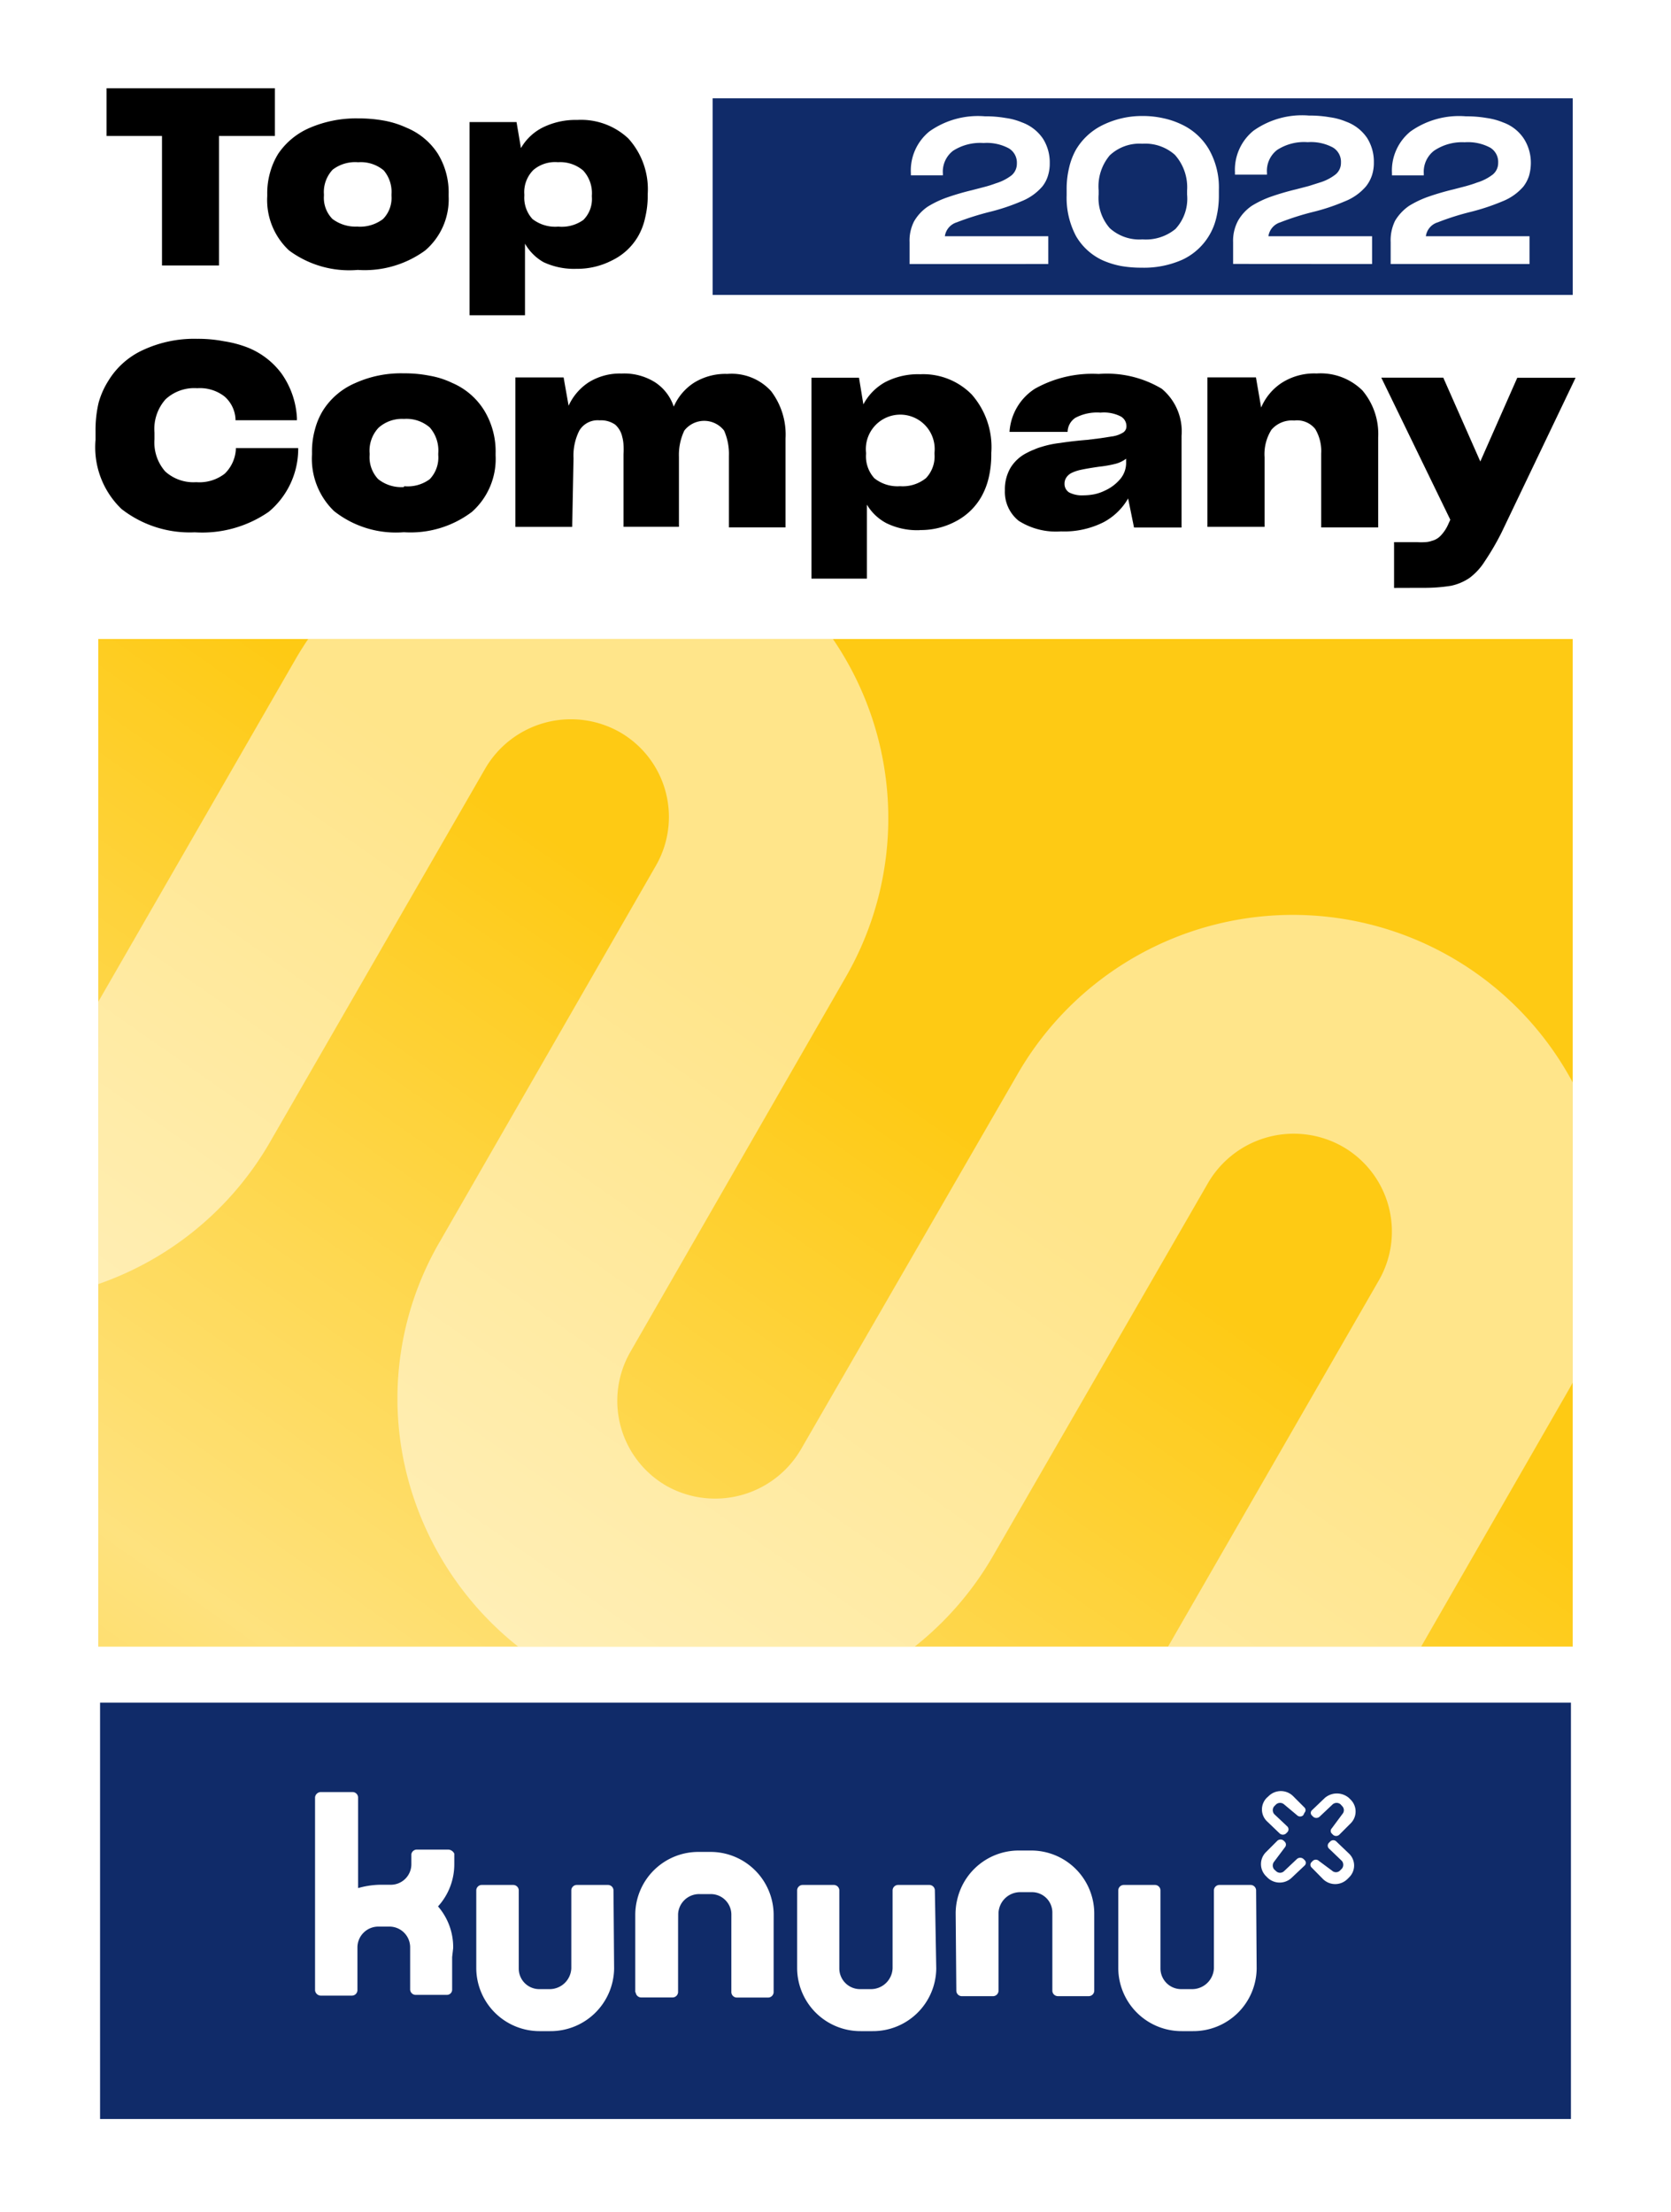
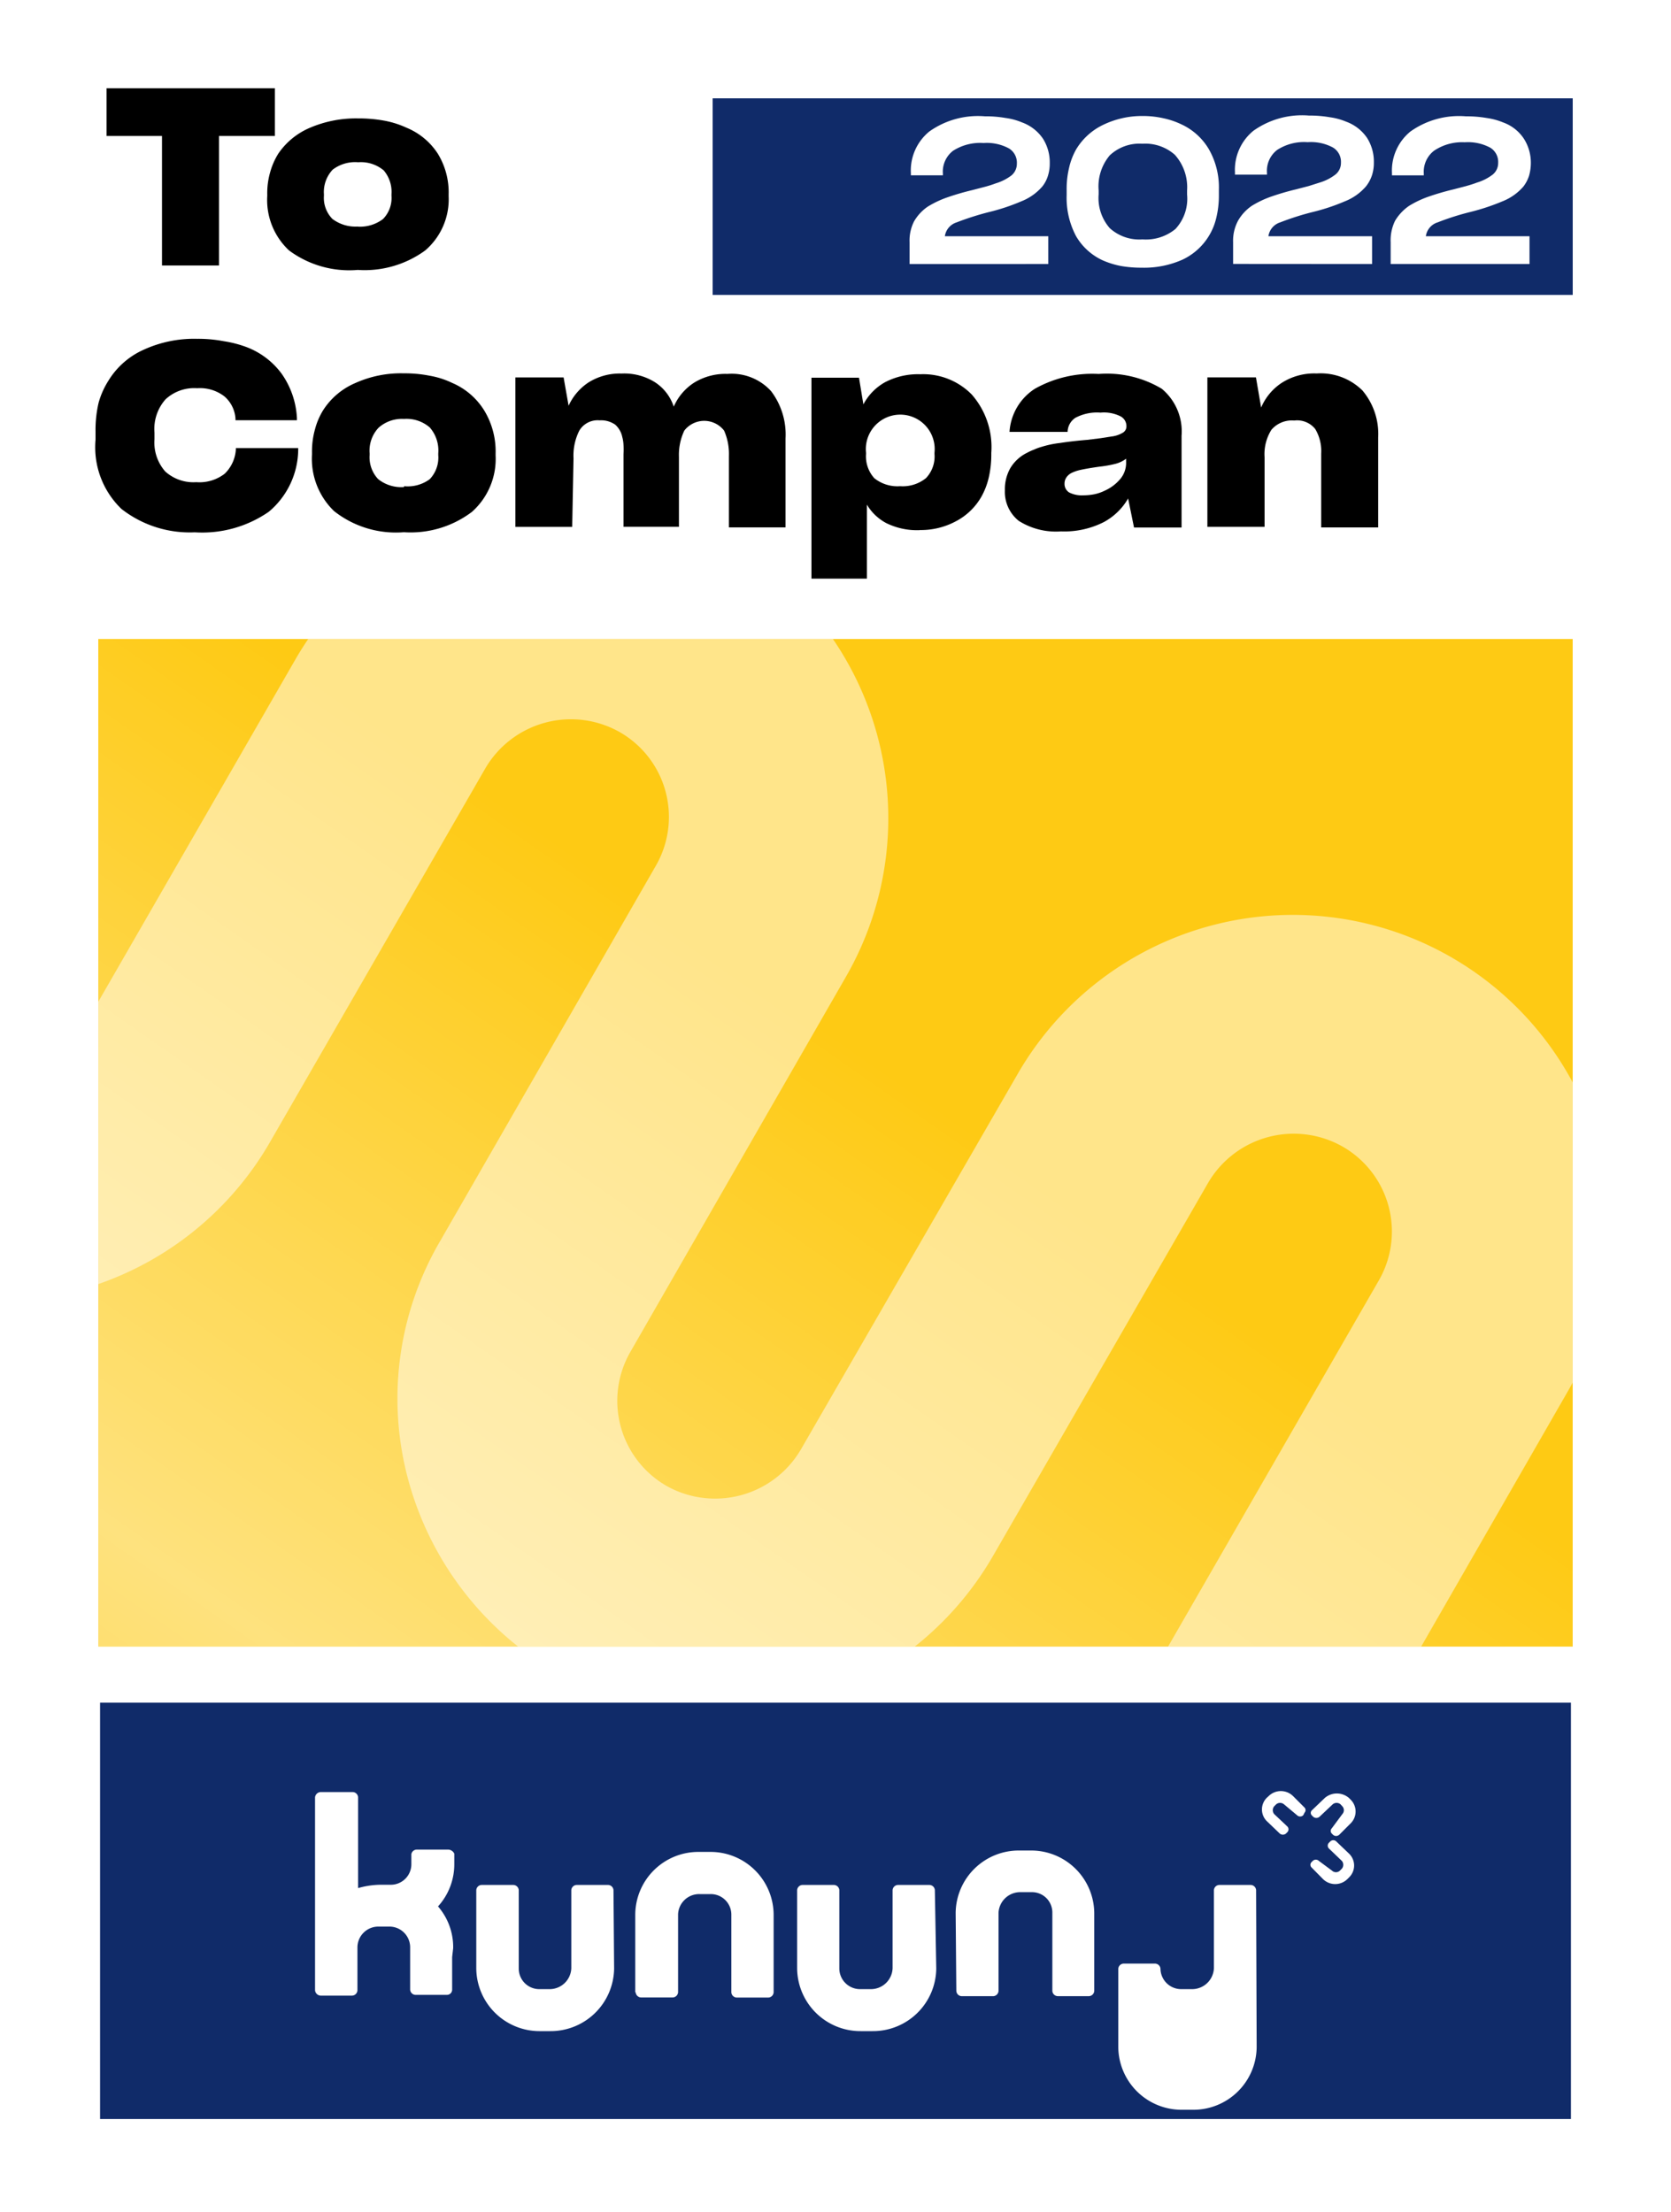
<svg xmlns="http://www.w3.org/2000/svg" width="69.317" height="91.743" viewBox="0 0 69.317 91.743">
  <defs>
    <clipPath id="clip-path">
      <rect id="Rectangle_4099" data-name="Rectangle 4099" width="61.162" height="41.794" transform="translate(0)" fill="none" />
    </clipPath>
    <linearGradient id="linear-gradient" x1="-0.284" y1="1.611" x2="0.716" y2="0.611" gradientUnits="objectBoundingBox">
      <stop offset="0" stop-color="#fff" stop-opacity="0" />
      <stop offset="0.51" stop-color="#fff" stop-opacity="0.451" />
      <stop offset="1" stop-color="#fff" stop-opacity="0" />
    </linearGradient>
  </defs>
  <g id="Group_5307" data-name="Group 5307" transform="translate(-92 5998)">
-     <rect id="Rectangle_4096" data-name="Rectangle 4096" width="69.317" height="91.743" transform="translate(92 -5998)" fill="#fff" />
    <g id="Group_5229" data-name="Group 5229" transform="translate(96.077 -5971.497)" clip-path="url(#clip-path)">
      <rect id="Rectangle_4097" data-name="Rectangle 4097" width="61.162" height="41.794" transform="translate(0)" fill="#feca14" />
      <rect id="Rectangle_4098" data-name="Rectangle 4098" width="61.162" height="41.794" transform="translate(0)" fill="url(#linear-gradient)" />
      <path id="Path_5525" data-name="Path 5525" d="M-11.123,58.437A13.047,13.047,0,0,0-1.092,59.75a13.216,13.216,0,0,0,8.036-6.14L15.9,38.068a4.114,4.114,0,0,1,5.587-1.489A4.052,4.052,0,0,1,22.977,42.1L14.028,57.67a12.925,12.925,0,0,0-1.312,9.977A13.247,13.247,0,0,0,36.922,70.8l8.957-15.534a4.114,4.114,0,0,1,5.587-1.5,4.06,4.06,0,0,1,1.489,5.557L44.006,74.869a12.909,12.909,0,0,0-1.312,9.977,13.216,13.216,0,0,0,24.184,3.147l7.145-12.28a4.513,4.513,0,0,0-1.665-6.2,4.6,4.6,0,0,0-6.24,1.665l-7.153,12.28a4.114,4.114,0,0,1-5.587,1.489,4.06,4.06,0,0,1-1.466-5.564l8.926-15.534A13.172,13.172,0,0,0,37.95,50.8L29,66.3a4.121,4.121,0,0,1-5.587,1.535,4.068,4.068,0,0,1-1.5-5.557L30.866,46.7A13.179,13.179,0,0,0,8,33.586L-.946,49.12a4.129,4.129,0,0,1-5.595,1.489,4.06,4.06,0,0,1-1.895-2.466A4.06,4.06,0,0,1-8.03,45.06L-.862,32.727A4.536,4.536,0,0,0-.4,29.276a4.536,4.536,0,0,0-2.123-2.759,4.6,4.6,0,0,0-6.247,1.673L-15.92,40.47a12.871,12.871,0,0,0-1.312,9.977,12.825,12.825,0,0,0,6.109,7.99Z" transform="translate(0.159 -32.707)" fill="rgba(255,255,255,0.5)" />
    </g>
    <rect id="Rectangle_4100" data-name="Rectangle 4100" width="61.015" height="17.268" transform="translate(96.151 -5927.377)" fill="#102b69" />
    <rect id="Rectangle_4101" data-name="Rectangle 4101" width="35.678" height="8.155" transform="translate(121.562 -5993.922)" fill="#102b69" />
    <path id="Path_5526" data-name="Path 5526" d="M54.756,12.632V11.48h-4.29a.706.706,0,0,1,.491-.576,11.514,11.514,0,0,1,1.351-.43,8.442,8.442,0,0,0,1.335-.445,2.226,2.226,0,0,0,.867-.614,1.328,1.328,0,0,0,.23-.437,1.681,1.681,0,0,0,.077-.537,1.842,1.842,0,0,0-.276-1,1.788,1.788,0,0,0-.875-.683,2.671,2.671,0,0,0-.683-.184,4.812,4.812,0,0,0-.86-.069,3.484,3.484,0,0,0-2.3.629,2.088,2.088,0,0,0-.767,1.727v.092h1.328V8.879a1.09,1.09,0,0,1,.422-.944,2.08,2.08,0,0,1,1.266-.322,1.926,1.926,0,0,1,1.051.223.691.691,0,0,1,.33.629.629.629,0,0,1-.223.491,2.057,2.057,0,0,1-.652.33,4.681,4.681,0,0,1-.46.146l-.53.138c-.353.084-.691.184-1.005.292a4.137,4.137,0,0,0-.829.391,1.88,1.88,0,0,0-.568.614,1.758,1.758,0,0,0-.184.86v.906Zm3.9.153a3.922,3.922,0,0,0,1.658-.33,2.556,2.556,0,0,0,1.412-1.742,3.883,3.883,0,0,0,.107-.921V9.546a3.185,3.185,0,0,0-.414-1.673,2.571,2.571,0,0,0-1.128-1.028,3.346,3.346,0,0,0-.767-.261,3.907,3.907,0,0,0-.867-.092A3.707,3.707,0,0,0,57,6.875a2.632,2.632,0,0,0-1.09,1.005,2.794,2.794,0,0,0-.292.767,3.7,3.7,0,0,0-.1.9v.23a3.385,3.385,0,0,0,.391,1.7,2.471,2.471,0,0,0,1.1,1,3.507,3.507,0,0,0,.767.238,4.843,4.843,0,0,0,.883.069Zm0-1.174a1.827,1.827,0,0,1-1.351-.468,1.9,1.9,0,0,1-.46-1.4V9.577a2,2,0,0,1,.46-1.451,1.8,1.8,0,0,1,1.351-.484,1.857,1.857,0,0,1,1.351.46,2.018,2.018,0,0,1,.507,1.481v.169a1.842,1.842,0,0,1-.484,1.428,1.934,1.934,0,0,1-1.374.43Zm9.532,1.021V11.48h-4.3a.706.706,0,0,1,.491-.576,11.067,11.067,0,0,1,1.351-.43,8.442,8.442,0,0,0,1.335-.445,2.226,2.226,0,0,0,.867-.614,1.489,1.489,0,0,0,.253-.468,1.681,1.681,0,0,0,.077-.537,1.842,1.842,0,0,0-.276-1,1.788,1.788,0,0,0-.875-.683,2.671,2.671,0,0,0-.683-.184,4.812,4.812,0,0,0-.86-.069,3.484,3.484,0,0,0-2.3.629A2.088,2.088,0,0,0,62.5,8.833v.092h1.328V8.848A1.09,1.09,0,0,1,64.25,7.9a2.049,2.049,0,0,1,1.266-.322,1.926,1.926,0,0,1,1.051.223.691.691,0,0,1,.33.629.614.614,0,0,1-.23.491,2.011,2.011,0,0,1-.645.33l-.46.146-.53.138c-.353.084-.691.184-1.005.292a4.136,4.136,0,0,0-.829.391,1.88,1.88,0,0,0-.568.614,1.758,1.758,0,0,0-.207.89v.906Zm6.531,0V11.48h-4.3a.7.7,0,0,1,.491-.576,10.637,10.637,0,0,1,1.351-.43A9.049,9.049,0,0,0,73.6,10.03a2.226,2.226,0,0,0,.867-.614,1.489,1.489,0,0,0,.23-.437,1.934,1.934,0,0,0,.077-.537,1.85,1.85,0,0,0-.284-1,1.727,1.727,0,0,0-.867-.683,2.763,2.763,0,0,0-.683-.184,4.874,4.874,0,0,0-.86-.069,3.477,3.477,0,0,0-2.3.629,2.088,2.088,0,0,0-.767,1.727v.092h1.32V8.879a1.105,1.105,0,0,1,.422-.944,2.08,2.08,0,0,1,1.274-.353,1.957,1.957,0,0,1,1.059.223.691.691,0,0,1,.33.629.614.614,0,0,1-.23.491,2.057,2.057,0,0,1-.652.33c-.138.054-.292.1-.453.146l-.53.138c-.353.084-.691.184-1.005.292a4.136,4.136,0,0,0-.829.391,2,2,0,0,0-.576.614,1.842,1.842,0,0,0-.184.89v.906Z" transform="translate(80.729 -5999.681)" fill="#fff" />
    <path id="Path_5527" data-name="Path 5527" d="M12.584,6.98V5H5.6V6.98H7.9v5.372h2.364V6.98Z" transform="translate(90.82 -5999.34)" />
    <path id="Path_5528" data-name="Path 5528" d="M18.042,12.915a4.267,4.267,0,0,0,2.794-.806,2.794,2.794,0,0,0,.975-2.249V9.776a3.07,3.07,0,0,0-.453-1.688,2.824,2.824,0,0,0-1.3-1.074,3.837,3.837,0,0,0-.929-.292,5.841,5.841,0,0,0-1.074-.092,4.858,4.858,0,0,0-1.988.384,3.009,3.009,0,0,0-1.32,1.074,2.932,2.932,0,0,0-.338.767,3.131,3.131,0,0,0-.123.913v.084a2.855,2.855,0,0,0,.906,2.256A4.19,4.19,0,0,0,18.042,12.915Zm0-1.8A1.581,1.581,0,0,1,16.99,10.8a1.243,1.243,0,0,1-.353-.959V9.776A1.358,1.358,0,0,1,17,8.756a1.535,1.535,0,0,1,1.059-.307,1.474,1.474,0,0,1,1.059.338,1.381,1.381,0,0,1,.322.99v.069a1.243,1.243,0,0,1-.353.959,1.581,1.581,0,0,1-1.036.315Z" transform="translate(88.8 -5999.719)" />
-     <path id="Path_5529" data-name="Path 5529" d="M28.889,11.137a1.535,1.535,0,0,1-1.059-.315,1.312,1.312,0,0,1-.338-.967V9.8a1.3,1.3,0,0,1,.376-1.013,1.389,1.389,0,0,1,1.021-.322,1.466,1.466,0,0,1,1.044.345,1.381,1.381,0,0,1,.361,1.036V9.9a1.22,1.22,0,0,1-.353.959,1.535,1.535,0,0,1-1.051.276Zm.767,1.75a3.131,3.131,0,0,0,1.466-.345,2.51,2.51,0,0,0,1.09-1.005,2.64,2.64,0,0,0,.292-.767,3.838,3.838,0,0,0,.107-.913V9.779a3.131,3.131,0,0,0-.806-2.3,2.863,2.863,0,0,0-2.118-.767,3.07,3.07,0,0,0-1.435.315,2.164,2.164,0,0,0-.9.852L27.169,6.8H25.22v8.013h2.3v-2.97a2.057,2.057,0,0,0,.767.767A2.986,2.986,0,0,0,29.656,12.887Z" transform="translate(86.258 -5999.737)" />
    <path id="Path_5530" data-name="Path 5530" d="M9.117,26.567a4.851,4.851,0,0,0,3.07-.852,3.4,3.4,0,0,0,1.22-2.571v-.069H10.821v.054a1.535,1.535,0,0,1-.46,1.005,1.711,1.711,0,0,1-1.182.353,1.742,1.742,0,0,1-1.289-.445,1.819,1.819,0,0,1-.445-1.335v-.276a1.85,1.85,0,0,1,.46-1.381,1.75,1.75,0,0,1,1.312-.46,1.658,1.658,0,0,1,1.136.345,1.335,1.335,0,0,1,.453.929v.054h2.548v-.092a3.5,3.5,0,0,0-.637-1.842,3.239,3.239,0,0,0-1.428-1.09,4.7,4.7,0,0,0-.967-.253,5.641,5.641,0,0,0-1.105-.1A5.042,5.042,0,0,0,7,18.992a3.277,3.277,0,0,0-1.474,1.3,3.377,3.377,0,0,0-.4.906A4.943,4.943,0,0,0,5,22.362v.368A3.546,3.546,0,0,0,6.078,25.6a4.6,4.6,0,0,0,3.039.967Z" transform="translate(90.963 -6002.488)" />
    <path id="Path_5531" data-name="Path 5531" d="M20.513,27a4.221,4.221,0,0,0,2.824-.844,2.939,2.939,0,0,0,.982-2.341v-.084a3.27,3.27,0,0,0-.484-1.8,2.9,2.9,0,0,0-1.312-1.121,3.523,3.523,0,0,0-.936-.3,5.3,5.3,0,0,0-1.082-.1,4.6,4.6,0,0,0-2,.4,2.962,2.962,0,0,0-1.335,1.121,2.909,2.909,0,0,0-.345.806,3.4,3.4,0,0,0-.123.952v.084a3.016,3.016,0,0,0,.913,2.349A4.137,4.137,0,0,0,20.513,27Zm0-1.873a1.535,1.535,0,0,1-1.067-.33,1.32,1.32,0,0,1-.353-1v-.069a1.389,1.389,0,0,1,.368-1.059,1.458,1.458,0,0,1,1.059-.368,1.474,1.474,0,0,1,1.067.353,1.451,1.451,0,0,1,.353,1.074V23.8a1.3,1.3,0,0,1-.353,1,1.535,1.535,0,0,1-1.059.292Z" transform="translate(88.24 -6002.925)" />
    <path id="Path_5532" data-name="Path 5532" d="M30.112,23.934a2.3,2.3,0,0,1,.238-1.144.883.883,0,0,1,.844-.43,1.021,1.021,0,0,1,.645.177.936.936,0,0,1,.292.5,1.535,1.535,0,0,1,.054.338,3.123,3.123,0,0,1,0,.384v3.016h2.3v-2.9a2.349,2.349,0,0,1,.223-1.09,1.044,1.044,0,0,1,1.65,0,2.4,2.4,0,0,1,.2,1.051V26.8h2.349V23.113a2.978,2.978,0,0,0-.6-1.965,2.21,2.21,0,0,0-1.811-.714,2.479,2.479,0,0,0-1.389.368,2.241,2.241,0,0,0-.837.99,1.926,1.926,0,0,0-.767-1.005,2.4,2.4,0,0,0-1.4-.368,2.441,2.441,0,0,0-1.381.376,2.3,2.3,0,0,0-.814.959l-.207-1.174h-2v6.2h2.356Z" transform="translate(85.679 -6002.925)" />
    <path id="Path_5533" data-name="Path 5533" d="M47.376,25.1a1.535,1.535,0,0,1-1.067-.33,1.351,1.351,0,0,1-.345-1.005v-.054a1.428,1.428,0,1,1,2.84,0v.054a1.3,1.3,0,0,1-.353,1A1.535,1.535,0,0,1,47.376,25.1Zm.814,1.819a3.07,3.07,0,0,0,1.481-.353,2.609,2.609,0,0,0,1.09-1.051,3.008,3.008,0,0,0,.292-.767,4.152,4.152,0,0,0,.107-.952v-.077a3.3,3.3,0,0,0-.814-2.425,2.824,2.824,0,0,0-2.134-.837,2.947,2.947,0,0,0-1.458.33,2.256,2.256,0,0,0-.9.921L45.672,20.6H43.7v8.335H46v-3.07a2.049,2.049,0,0,0,.806.767,2.893,2.893,0,0,0,1.381.292Z" transform="translate(81.961 -6002.934)" />
    <path id="Path_5534" data-name="Path 5534" d="M57.411,25.471a1.167,1.167,0,0,1-.583-.115.414.414,0,0,1-.2-.368.453.453,0,0,1,.069-.246.56.56,0,0,1,.207-.192,1.665,1.665,0,0,1,.407-.138c.177-.038.437-.084.767-.13a4.858,4.858,0,0,0,.683-.123,1.266,1.266,0,0,0,.422-.207v.184a1.036,1.036,0,0,1-.238.652,1.8,1.8,0,0,1-.652.491,1.827,1.827,0,0,1-.422.146,2.387,2.387,0,0,1-.46.046Zm2.1,1.335h1.972V23a2.3,2.3,0,0,0-.821-1.949,4.428,4.428,0,0,0-2.617-.614,4.858,4.858,0,0,0-2.648.614,2.3,2.3,0,0,0-1.051,1.788h2.41a.714.714,0,0,1,.322-.583,1.911,1.911,0,0,1,1.044-.215,1.535,1.535,0,0,1,.844.161.46.46,0,0,1,.23.4.3.3,0,0,1-.146.269,1.167,1.167,0,0,1-.484.161l-.437.069-.56.069c-.46.038-.837.084-1.128.13a4.075,4.075,0,0,0-.767.161,2.2,2.2,0,0,0-.315.115,2.3,2.3,0,0,0-.284.13,1.665,1.665,0,0,0-.691.629,1.773,1.773,0,0,0-.23.929h0a1.535,1.535,0,0,0,.576,1.266,2.878,2.878,0,0,0,1.75.437,3.615,3.615,0,0,0,1.773-.384,2.556,2.556,0,0,0,1.013-.982Z" transform="translate(79.531 -6002.926)" />
    <path id="Path_5535" data-name="Path 5535" d="M67.472,23.887a1.9,1.9,0,0,1,.284-1.136,1.113,1.113,0,0,1,.944-.384.959.959,0,0,1,.875.353,1.781,1.781,0,0,1,.246,1.013V26.8h2.364v-3.73a2.794,2.794,0,0,0-.652-1.949,2.464,2.464,0,0,0-1.9-.706,2.5,2.5,0,0,0-1.466.4,2.3,2.3,0,0,0-.837,1.013l-.215-1.251H65.1v6.2h2.372Z" transform="translate(76.985 -6002.924)" />
-     <path id="Path_5536" data-name="Path 5536" d="M76.227,29.359a6.908,6.908,0,0,0,1.159-.084,2.164,2.164,0,0,0,.767-.322,2.548,2.548,0,0,0,.637-.691,10.854,10.854,0,0,0,.7-1.2l3.07-6.416H80.141l-1.535,3.477v-.008L77.071,20.64H74.5l2.863,5.894-.077.169a1.642,1.642,0,0,1-.3.468.767.767,0,0,1-.384.238.929.929,0,0,1-.276.054,2.479,2.479,0,0,1-.353,0H75.03v1.9Z" transform="translate(74.799 -6002.977)" />
    <path id="Path_5537" data-name="Path 5537" d="M22.6,103.55a2.579,2.579,0,0,0-.629-1.727,2.594,2.594,0,0,0,.675-1.735v-.453h0a.292.292,0,0,0-.246-.169h-1.32a.23.23,0,0,0-.215.192v.43a.852.852,0,0,1-.86.837h-.46a3.53,3.53,0,0,0-.89.138V97.295a.23.23,0,0,0-.215-.215H17.093a.246.246,0,0,0-.223.215v8.013a.246.246,0,0,0,.223.215h1.32a.23.23,0,0,0,.215-.215v-1.781h0a.867.867,0,0,1,.86-.867h.46a.86.86,0,0,1,.867.844v.422h0v1.351a.23.23,0,0,0,.215.215h1.312a.215.215,0,0,0,.215-.215h0v-1.351Z" transform="translate(88.199 -6020.75)" fill="#fff" />
    <path id="Path_5538" data-name="Path 5538" d="M31.277,102.315a.23.23,0,0,0-.215-.215h-1.32a.23.23,0,0,0-.215.215v3.239a.9.9,0,0,1-.89.867h-.43a.852.852,0,0,1-.86-.844v-3.262a.23.23,0,0,0-.223-.215H25.8a.23.23,0,0,0-.215.215v3.239a2.625,2.625,0,0,0,2.617,2.609h.453a2.633,2.633,0,0,0,2.648-2.594Z" transform="translate(86.172 -6021.917)" fill="#fff" />
    <path id="Path_5539" data-name="Path 5539" d="M34.193,106.135a.23.23,0,0,0,.215.215h1.32a.23.23,0,0,0,.223-.215V102.9a.875.875,0,0,1,.89-.837h.453a.852.852,0,0,1,.867.837h0v3.239a.23.23,0,0,0,.215.215H39.7a.23.23,0,0,0,.215-.215V102.9a2.617,2.617,0,0,0-2.64-2.586h-.46a2.617,2.617,0,0,0-2.64,2.586v3.239Z" transform="translate(84.177 -6021.501)" fill="#fff" />
    <path id="Path_5540" data-name="Path 5540" d="M48.638,102.315a.23.23,0,0,0-.215-.215H47.1a.23.23,0,0,0-.215.215v3.239a.9.9,0,0,1-.89.867h-.453a.86.86,0,0,1-.867-.844v-3.262a.23.23,0,0,0-.215-.215h-1.32a.23.23,0,0,0-.215.215v3.239a2.625,2.625,0,0,0,2.64,2.609h.491a2.625,2.625,0,0,0,2.64-2.594Z" transform="translate(82.142 -6021.917)" fill="#fff" />
-     <path id="Path_5541" data-name="Path 5541" d="M66,102.315a.23.23,0,0,0-.215-.215h-1.32a.23.23,0,0,0-.215.215v3.239a.906.906,0,0,1-.89.867H62.9a.86.86,0,0,1-.867-.844v-3.262a.23.23,0,0,0-.215-.215h-1.32a.23.23,0,0,0-.215.215v3.239a2.625,2.625,0,0,0,2.64,2.609h.46a2.625,2.625,0,0,0,2.64-2.594Z" transform="translate(78.106 -6021.917)" fill="#fff" />
+     <path id="Path_5541" data-name="Path 5541" d="M66,102.315a.23.23,0,0,0-.215-.215h-1.32a.23.23,0,0,0-.215.215v3.239a.906.906,0,0,1-.89.867H62.9a.86.86,0,0,1-.867-.844a.23.23,0,0,0-.215-.215h-1.32a.23.23,0,0,0-.215.215v3.239a2.625,2.625,0,0,0,2.64,2.609h.46a2.625,2.625,0,0,0,2.64-2.594Z" transform="translate(78.106 -6021.917)" fill="#fff" />
    <path id="Path_5542" data-name="Path 5542" d="M51.521,106.065a.23.23,0,0,0,.215.215h1.32a.23.23,0,0,0,.215-.215v-3.239a.9.9,0,0,1,.913-.86h.46a.844.844,0,0,1,.86.844v3.254a.23.23,0,0,0,.223.215h1.3a.23.23,0,0,0,.215-.215v-3.239a2.617,2.617,0,0,0-2.648-2.586h-.453a2.617,2.617,0,0,0-2.648,2.586Z" transform="translate(80.15 -6021.484)" fill="#fff" />
    <path id="Path_5543" data-name="Path 5543" d="M68.963,97.575a.253.253,0,0,0-.322,0l-.084.084a.253.253,0,0,0,0,.322l.545.514a.169.169,0,0,1,0,.238h0l-.054.054a.2.2,0,0,1-.261,0h0l-.537-.514a.683.683,0,0,1,0-.967h0l.084-.077a.721.721,0,0,1,1,0l.484.484h0a.153.153,0,0,1,0,.207h0l-.054.107a.184.184,0,0,1-.261,0h0Z" transform="translate(76.299 -6020.738)" fill="#fff" />
    <path id="Path_5544" data-name="Path 5544" d="M72,98.011a.238.238,0,0,0,0-.322l-.077-.084a.253.253,0,0,0-.322,0l-.545.514a.2.2,0,0,1-.269,0l-.054-.054a.146.146,0,0,1,0-.207h0l.537-.514a.768.768,0,0,1,1.005,0l.077.077a.691.691,0,0,1,0,.967h0l-.484.484h0a.192.192,0,0,1-.253,0h0l-.054-.054a.153.153,0,0,1,0-.215h0Z" transform="translate(75.684 -6020.768)" fill="#fff" />
-     <path id="Path_5545" data-name="Path 5545" d="M68.545,100.563a.253.253,0,0,0,0,.322l.084.077a.238.238,0,0,0,.322,0l.537-.507a.207.207,0,0,1,.276,0l.054.054a.153.153,0,0,1,0,.207h0l-.545.514a.721.721,0,0,1-1,0l-.077-.077a.7.7,0,0,1,0-.975h0l.484-.484h0a.2.2,0,0,1,.261,0h0l.054.054a.169.169,0,0,1,0,.215h0Z" transform="translate(76.31 -6021.347)" fill="#fff" />
    <path id="Path_5546" data-name="Path 5546" d="M71.569,100.946a.238.238,0,0,0,.322,0l.084-.084a.253.253,0,0,0,0-.322l-.537-.514a.169.169,0,0,1,0-.238h0l.054-.054a.177.177,0,0,1,.253,0h0l.537.514a.683.683,0,0,1,0,.967h0l-.084.084a.721.721,0,0,1-1,0l-.484-.491h0a.154.154,0,0,1,0-.215h0l.054-.054a.184.184,0,0,1,.253,0h0Z" transform="translate(75.689 -6021.354)" fill="#fff" />
  </g>
</svg>